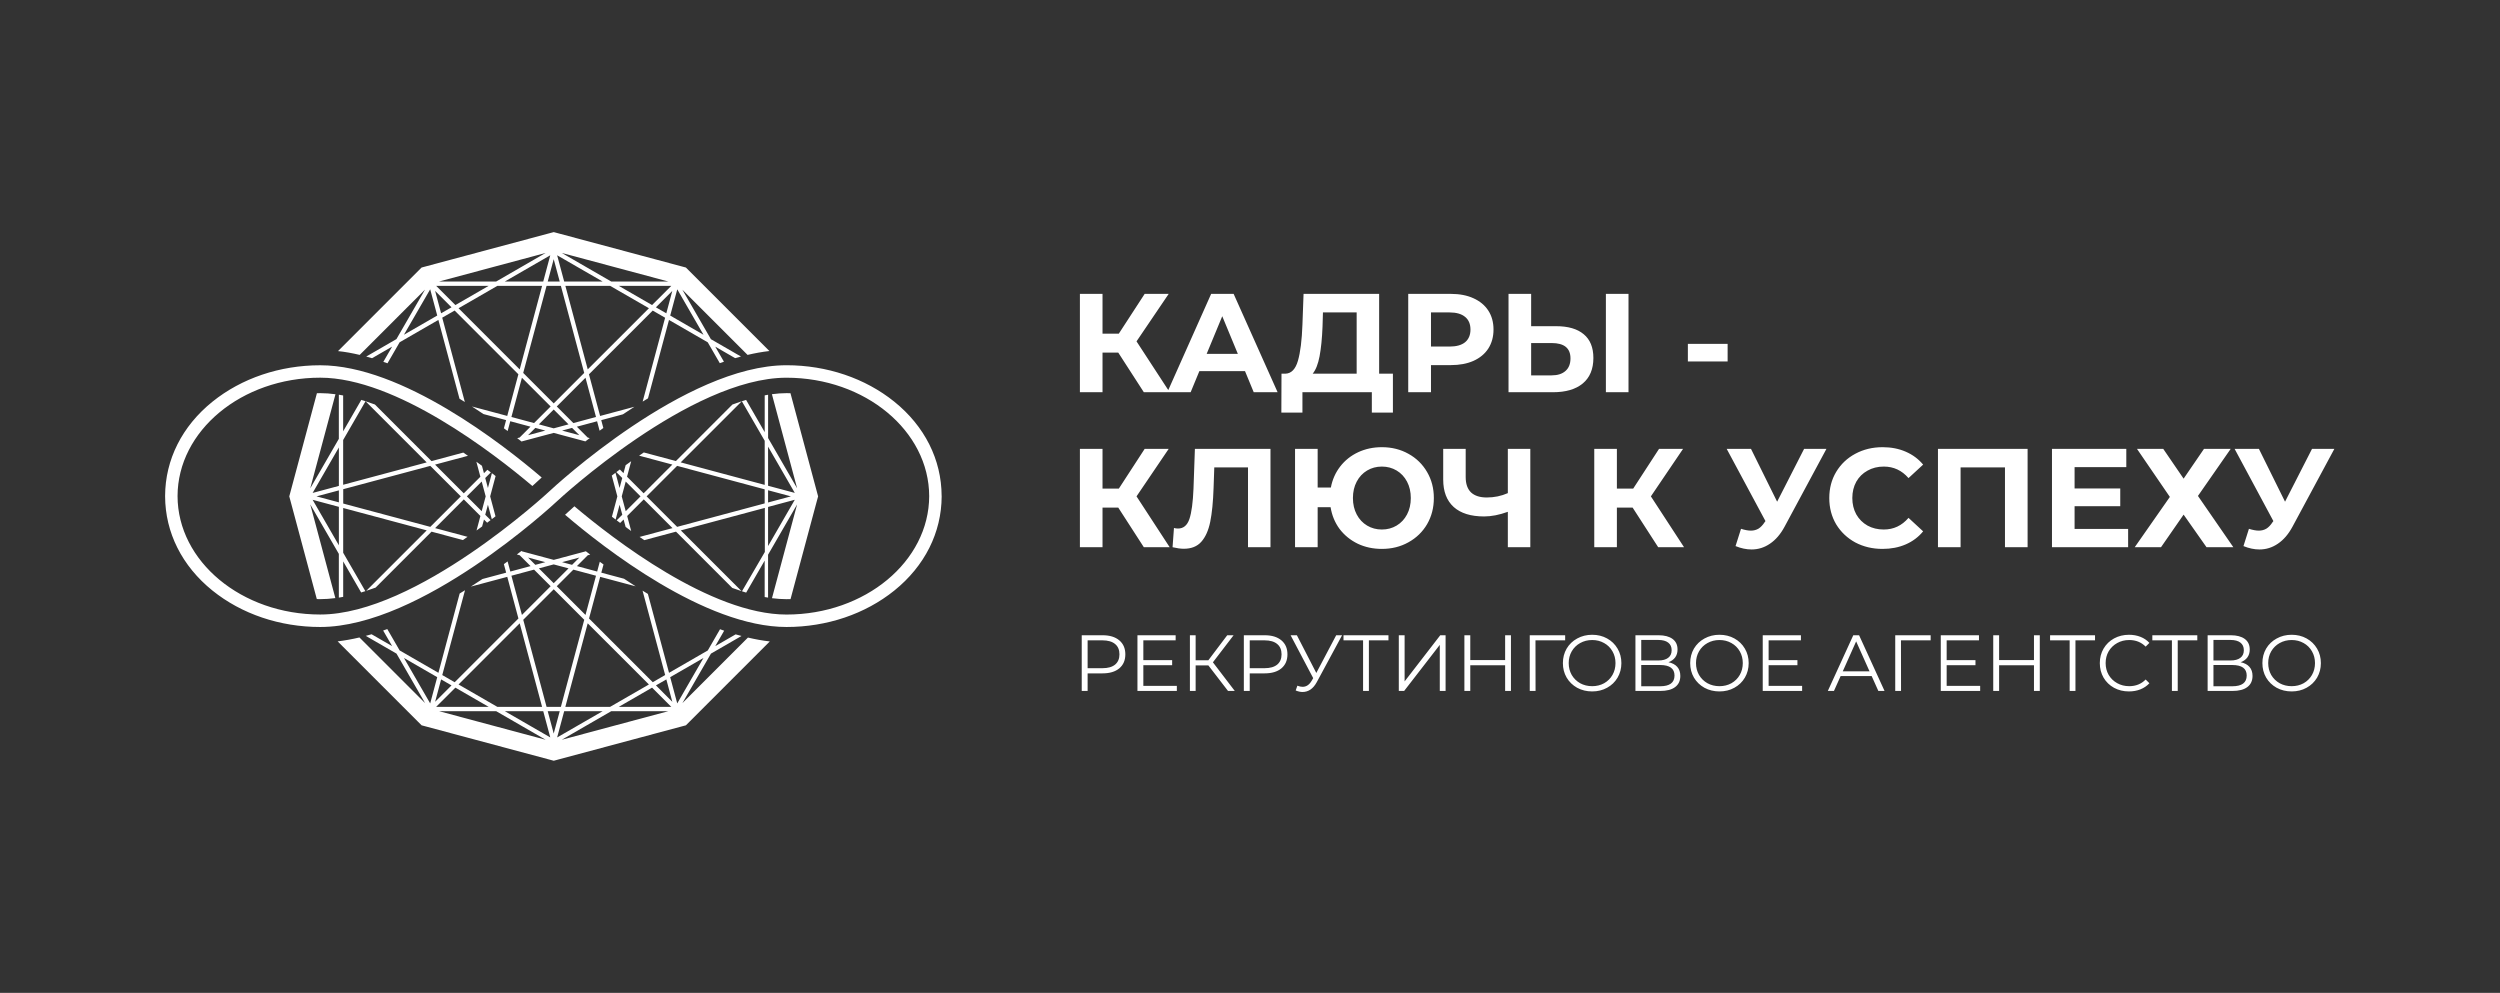
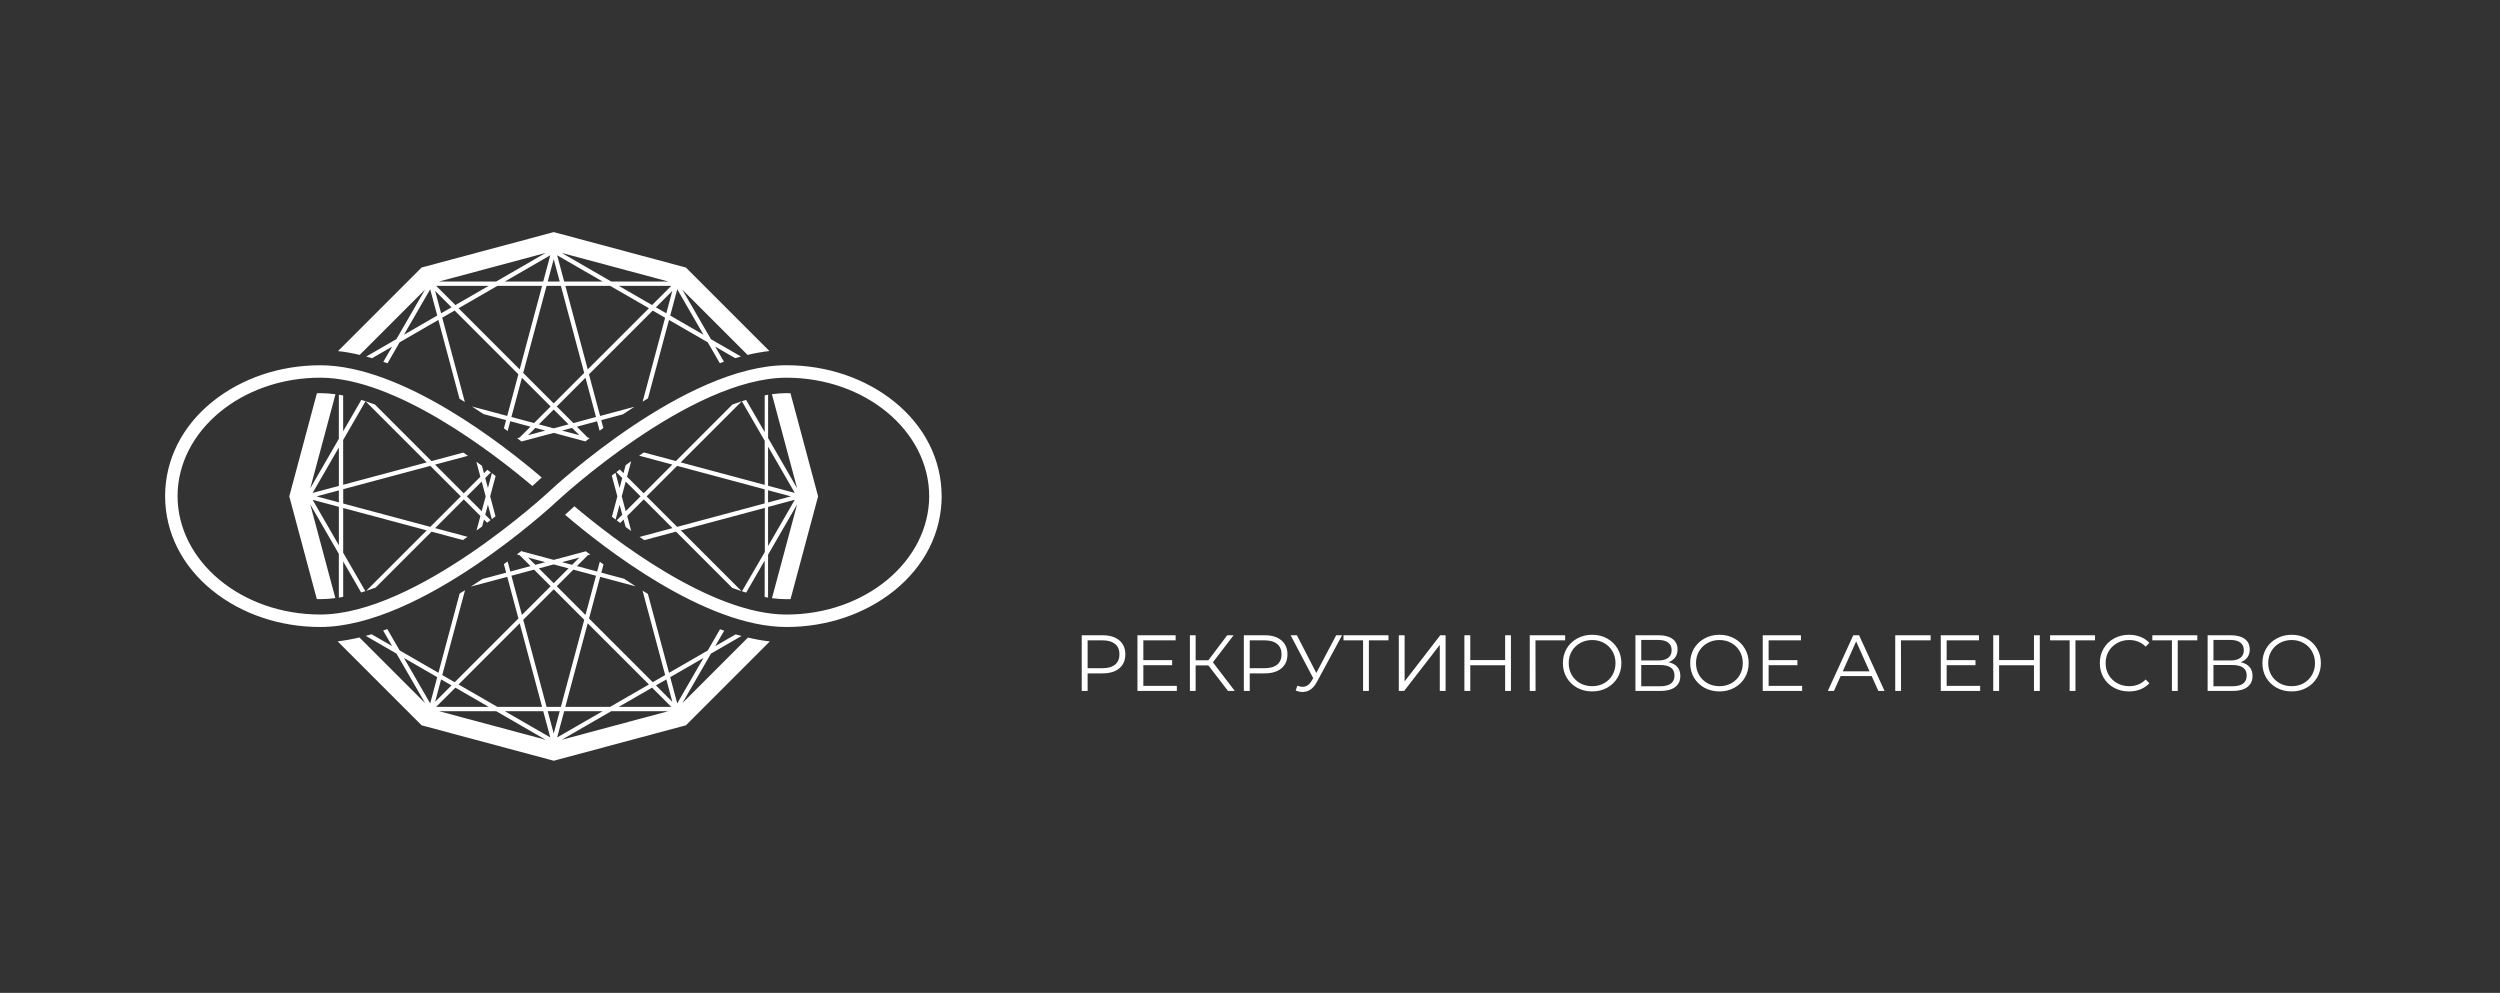
<svg xmlns="http://www.w3.org/2000/svg" width="1327" height="527" viewBox="0 0 1327 527" fill="none">
  <rect x="0" y="0" width="1327" height="527" fill="#333333" stroke="none" />
  <path fill-rule="evenodd" clip-rule="evenodd" d="M190.935 188.381L225.602 153.715L210.425 179.99L194.382 189.266C195.411 189.537 196.439 189.825 197.486 190.132L208.151 183.979L203.477 192.063C204.217 192.316 204.957 192.569 205.679 192.84L212.122 181.686L232.694 169.812L243.901 211.644C244.858 212.221 245.796 212.799 246.734 213.376L234.734 168.621L241.321 164.831L275.157 198.668L269.238 220.775L250.506 215.758C252.582 217.093 254.621 218.429 256.624 219.783L268.643 222.995L267.47 227.344C268.138 227.831 268.805 228.319 269.455 228.788L270.845 223.59L281.582 226.478L275.825 232.235L274.526 232.578C275.338 233.191 276.132 233.787 276.908 234.401L277.016 234.292L293.889 229.781L310.726 234.292C311.484 233.715 312.243 233.12 313.036 232.542L311.953 232.253L306.196 226.496L316.934 223.609L318.269 228.626C318.919 228.156 319.587 227.67 320.254 227.182L319.136 223.014L330.649 219.928C332.653 218.592 334.692 217.238 336.767 215.903L318.54 220.793L312.621 198.687L346.458 164.85L353.045 168.658L341.116 213.178C342.054 212.601 343.011 212.023 343.949 211.446L355.102 169.831L375.675 181.706L382.063 192.768C382.803 192.497 383.525 192.244 384.265 191.992L379.645 183.997L390.202 190.097C391.231 189.79 392.278 189.519 393.306 189.249L377.353 180.045L362.194 153.77L396.807 188.383C400.705 187.463 404.567 186.758 408.393 186.326L365.893 143.827L364.071 142.004L361.58 141.336L296.415 123.867L293.924 123.199L291.434 123.867L226.269 141.336L223.778 142.004L221.955 143.827L179.42 186.362C183.192 186.74 187.054 187.462 190.934 188.382L190.935 188.381ZM243.396 163.622L263.969 151.748H287.736L275.861 196.087L243.396 163.622ZM290.118 151.73H297.716L310.095 197.946L293.908 214.134L277.72 197.946L290.118 151.73ZM271.458 221.334L277.034 200.509L292.283 215.757L283.477 224.564L271.458 221.334L271.458 221.334ZM280.283 231.007L284.162 227.127L289.468 228.553L280.283 231.007ZM293.908 227.362L286.039 225.25L293.908 217.382L301.776 225.25L293.908 227.362ZM307.533 231.007L298.347 228.553L303.653 227.127L307.533 231.007ZM316.358 221.334L304.339 224.564L295.532 215.758L310.781 200.509L316.357 221.335L316.358 221.334ZM311.972 196.069L300.098 151.73H323.865L344.456 163.604L311.972 196.069ZM373.42 177.698L355.753 167.502L359.489 153.57L373.421 177.698H373.42ZM353.678 166.311L348.155 163.135L356.854 154.436L353.678 166.311V166.311ZM346.116 161.926L328.449 151.73H356.33L346.116 161.926ZM354.796 149.438H324.46L298.185 134.261L354.796 149.438ZM319.877 149.438H299.466L295.731 135.506L319.877 149.438ZM297.102 149.438H290.732L293.908 137.563L297.103 149.438H297.102ZM292.085 135.506L288.35 149.438H267.939L292.085 135.506ZM289.631 134.26L263.355 149.437H233.02L289.631 134.26ZM259.386 151.73L241.718 161.926L231.522 151.73H259.386ZM239.661 163.117L234.138 166.293L230.962 154.419L239.661 163.117V163.117ZM228.346 153.552L232.081 167.484L214.414 177.68L228.346 153.552H228.346ZM397.007 338.419L362.213 373.212L377.372 346.937L393.596 337.571C392.549 337.3 391.52 337.029 390.474 336.722L379.665 342.967L384.392 334.774C383.652 334.521 382.913 334.268 382.191 333.997L375.694 345.259L355.121 357.133L343.896 315.247C342.94 314.67 342.001 314.092 341.063 313.515L353.064 358.306L346.477 362.114L312.658 328.295L318.578 306.189L337.4 311.223C335.307 309.888 333.267 308.553 331.247 307.199L319.174 303.969L320.346 299.619C319.679 299.132 319.011 298.663 318.362 298.176L316.972 303.373L306.235 300.485L311.991 294.729L313.291 294.386C312.478 293.772 311.685 293.177 310.908 292.563L310.8 292.671L293.927 297.183L277.054 292.653L276.819 292.419C276.007 293.032 275.177 293.664 274.347 294.314L275.863 294.729L281.62 300.485L270.883 303.373L269.439 297.996C268.789 298.483 268.121 298.952 267.454 299.439L268.663 303.968L256.085 307.343C254.063 308.697 252.024 310.032 249.931 311.368L269.259 306.188L275.178 328.295L241.341 362.132L234.754 358.324L246.827 313.298C245.889 313.876 244.932 314.453 243.994 315.03L232.715 357.133L212.124 345.24L205.573 333.907C204.833 334.177 204.111 334.43 203.371 334.683L208.154 342.966L197.253 336.668C196.207 336.975 195.178 337.246 194.15 337.516L210.463 346.936L225.64 373.212L190.793 338.364C186.913 339.285 183.033 339.988 179.225 340.44L221.959 383.174L223.782 384.997L226.272 385.664L291.437 403.133L293.928 403.801L296.418 403.133L361.584 385.664L364.074 384.997L365.897 383.174L408.595 340.476C404.786 340.043 400.906 339.339 397.008 338.419H397.007ZM344.438 363.323L323.847 375.197H300.08L311.955 330.858L344.438 363.323ZM297.716 375.197H290.119L277.739 328.981L293.926 312.793L310.114 328.981L297.716 375.197ZM316.358 305.593L310.782 326.418L295.533 311.169L304.339 302.363L316.358 305.593L316.358 305.593ZM307.533 295.938L303.653 299.818L298.348 298.392L307.533 295.938ZM301.776 301.695L293.908 309.563L286.04 301.695L293.908 299.583L301.776 301.695ZM280.283 295.938L289.469 298.392L284.163 299.818L280.283 295.938ZM271.459 305.593L283.478 302.362L292.285 311.169L277.036 326.418L271.459 305.592L271.459 305.593ZM275.862 330.858L287.737 375.197H263.97L243.397 363.323L275.862 330.858ZM214.414 349.247L232.081 359.443L228.346 373.375L214.414 349.247H214.414ZM234.139 360.634L239.661 363.81L230.963 372.509L234.139 360.634V360.634ZM241.718 365.001L259.386 375.197H231.504L241.718 365.001ZM233.02 377.489H263.356L289.632 392.666L233.02 377.489ZM267.94 377.489H288.35L292.086 391.421L267.94 377.489ZM293.908 389.382L290.732 377.507H297.103L293.908 389.382H293.908ZM295.731 391.439L299.467 377.507L319.877 377.507L295.731 391.439ZM298.186 392.666L324.461 377.489H354.797L298.186 392.666ZM328.45 375.197L346.117 365L356.313 375.197H328.45ZM348.174 363.81L353.696 360.633L356.873 372.526L348.174 363.809V363.81ZM359.471 373.374L355.735 359.442L373.403 349.246L359.471 373.374H359.471ZM179.874 317.214C180.632 317.088 181.408 316.962 182.165 316.817V297.995L191.694 314.489C192.434 314.272 193.191 314.02 193.932 313.785L182.165 293.411V269.644L226.506 281.518L194.401 313.623C196.061 313.081 197.721 312.504 199.382 311.89L229.068 282.204L245.707 286.662C246.537 286.084 247.367 285.525 248.179 284.947L230.945 280.328L246.194 265.078L255.001 273.885L252.944 281.591C253.936 280.869 254.929 280.147 255.903 279.443L256.896 275.78L258.574 277.458C259.206 276.989 259.82 276.52 260.415 276.069L257.564 273.217L258.99 267.912L261.047 275.582C261.714 275.076 262.364 274.571 263.014 274.066L260.181 263.472L263.068 252.681C262.418 252.175 261.769 251.67 261.101 251.164L258.99 259.033L257.564 253.727L260.542 250.749C259.928 250.28 259.315 249.829 258.701 249.36L256.878 251.183L255.813 247.23C254.839 246.508 253.864 245.805 252.853 245.083L254.983 253.059L246.176 261.866L230.927 246.617L248.396 241.943C247.584 241.365 246.754 240.806 245.924 240.228L229.051 244.758L199.004 214.711C197.344 214.097 195.683 213.538 194.041 212.996L226.488 245.444L182.148 257.318V233.551L194.023 212.978C193.283 212.744 192.525 212.491 191.785 212.256L182.148 228.949V209.91C181.372 209.766 180.615 209.621 179.857 209.513V232.937L164.68 259.213L178.07 209.261C175.327 208.9 172.62 208.683 169.986 208.683C169.39 208.683 168.813 208.701 168.217 208.719L154.213 260.981L153.546 263.472L154.213 265.962L168.163 317.99C168.777 318.008 169.372 318.026 169.986 318.026C172.603 318.026 175.292 317.827 177.999 317.466L164.68 267.731L179.857 294.006V317.215H179.875L179.874 317.214ZM255.686 255.604L257.798 263.472L255.686 271.341L247.818 263.472L255.686 255.604ZM182.184 259.665L228.4 247.285L244.588 263.472L228.4 279.66L182.184 267.28V259.665ZM179.874 266.648L168 263.472L179.874 260.296V266.648V266.648ZM179.874 237.503V257.914L165.942 261.649L179.874 237.503ZM165.942 265.295L179.874 269.031V289.441L165.942 265.295ZM434.255 263.472L433.587 260.981L419.583 208.719C418.898 208.701 418.212 208.684 417.508 208.684C414.981 208.684 412.382 208.882 409.73 209.243L423.121 259.195L407.709 232.504V209.531C407.114 209.621 406.5 209.748 405.904 209.856V229.382L396.033 212.274C395.293 212.509 394.535 212.726 393.777 212.979L405.904 233.966V257.372L361.312 245.426L393.759 212.979C392.099 213.52 390.439 214.116 388.76 214.729L358.768 244.722L341.732 240.156C340.901 240.734 340.053 241.293 339.241 241.87L356.891 246.598L341.642 261.847L332.835 253.041L335.036 244.811C334.044 245.516 333.07 246.219 332.095 246.923L330.958 251.146L329.009 249.197C328.396 249.666 327.764 250.117 327.15 250.587L330.29 253.726L328.865 259.032L326.699 250.947C326.031 251.453 325.381 251.958 324.732 252.445L327.692 263.471L324.804 274.263C325.454 274.768 326.104 275.256 326.771 275.779L328.883 267.911L330.308 273.216L327.33 276.194C327.944 276.663 328.557 277.114 329.189 277.584L331.012 275.761L332.077 279.713C333.052 280.417 334.026 281.139 335.036 281.86L332.907 273.884L341.714 265.077L356.963 280.326L339.494 285.001C340.306 285.578 341.136 286.137 341.966 286.715L358.821 282.203L388.688 312.07C390.348 312.684 391.991 313.243 393.633 313.785L361.384 281.536L405.977 269.59V292.996L393.832 313.856C394.589 314.091 395.329 314.344 396.069 314.56L405.886 297.561V316.906C406.482 317.014 407.095 317.123 407.691 317.213V294.438L423.103 267.748L409.766 317.52C412.384 317.844 414.964 318.043 417.491 318.043C418.213 318.043 418.916 318.025 419.62 318.007L433.57 265.979L434.255 263.471V263.472ZM332.131 271.34L330.019 263.472L332.131 255.604L339.999 263.472L332.131 271.34ZM405.886 267.208L359.417 279.659L343.229 263.472L359.417 247.284L405.886 259.736V267.207V267.208ZM407.691 260.224L419.818 263.472L407.691 266.721V260.224ZM407.691 289.856V269.085L421.875 265.277L407.691 289.855V289.856ZM407.691 257.842V237.07L421.875 261.631L407.691 257.841V257.842ZM499.835 263.472C499.763 282.71 490.848 300.449 474.715 313.46C459.231 325.93 438.911 332.806 417.49 332.806C374.16 332.806 320.473 290.794 299.936 273.235L304.899 268.741C325.4 286.066 377.265 326.201 417.472 326.201C459.195 326.201 493.14 298.012 493.213 263.345C493.141 228.678 459.195 200.49 417.472 200.49C366.473 200.49 296.67 265.114 295.984 265.764C293.061 268.507 223.582 332.806 169.985 332.806C148.564 332.806 128.243 325.931 112.76 313.461C96.626 300.449 87.712 282.71 87.639 263.472C87.639 263.436 87.639 263.4 87.639 263.346C87.639 263.31 87.639 263.274 87.639 263.22C87.711 243.982 96.626 226.242 112.76 213.231C128.243 200.761 148.563 193.886 169.985 193.886C213.314 193.886 267.002 235.898 287.538 253.457C286.69 254.233 286.112 254.756 285.896 254.955C284.903 255.875 283.784 256.903 282.593 257.968C262.11 240.662 210.209 200.473 169.984 200.473C128.261 200.473 94.316 228.661 94.243 263.328C94.316 297.995 128.261 326.184 169.984 326.184C221.001 326.184 290.786 261.56 291.472 260.91C294.396 258.167 363.874 193.868 417.472 193.868C438.893 193.868 459.213 200.743 474.697 213.213C490.83 226.224 499.745 243.964 499.817 263.202V263.202C499.817 263.238 499.817 263.274 499.817 263.328C499.835 263.4 499.835 263.436 499.835 263.472V263.472Z" fill="white" />
-   <path d="M593.572 187.163H585.22V208.193H573.213V155.991H585.22V177.096H593.87L607.592 155.991H620.344L603.266 181.197L620.866 208.193H607.144L593.572 187.163ZM660.854 197.007H636.617L631.994 208.193H619.614L642.881 155.991H654.813L678.155 208.193H665.477L660.854 197.007ZM657.05 187.834L648.773 167.849L640.495 187.834H657.05ZM739.356 198.349V219.006H728.17V208.193H691.331V219.006H680.145L680.219 198.349H682.308C685.44 198.25 687.652 195.963 688.945 191.488C690.237 187.014 691.033 180.626 691.331 172.323L691.928 155.991H732.048V198.349H739.356ZM701.995 173.442C701.746 179.656 701.224 184.876 700.429 189.102C699.633 193.278 698.415 196.361 696.775 198.349H720.116V165.835H702.219L701.995 173.442ZM770.085 155.991C774.708 155.991 778.71 156.762 782.091 158.303C785.522 159.844 788.156 162.032 789.996 164.866C791.835 167.699 792.755 171.055 792.755 174.933C792.755 178.761 791.835 182.117 789.996 185C788.156 187.834 785.522 190.022 782.091 191.563C778.71 193.054 774.708 193.8 770.085 193.8H759.57V208.193H747.489V155.991H770.085ZM769.414 183.956C773.043 183.956 775.802 183.186 777.691 181.645C779.581 180.054 780.525 177.817 780.525 174.933C780.525 172 779.581 169.763 777.691 168.221C775.802 166.631 773.043 165.835 769.414 165.835H759.57V183.956H769.414ZM826.005 173.143C832.369 173.143 837.241 174.56 840.622 177.394C844.052 180.228 845.767 184.429 845.767 189.997C845.767 195.913 843.878 200.437 840.1 203.569C836.371 206.652 831.101 208.193 824.29 208.193H800.725V155.991H812.731V173.143H826.005ZM823.619 199.244C826.751 199.244 829.187 198.473 830.927 196.932C832.717 195.391 833.612 193.154 833.612 190.221C833.612 184.802 830.281 182.092 823.619 182.092H812.731V199.244H823.619ZM852.404 155.991H864.411V208.193H852.404V155.991ZM895.92 182.54H917.024V191.861H895.92V182.54Z" fill="white" />
-   <path d="M593.572 269.433H585.22V290.463H573.213V238.261H585.22V259.366H593.87L607.592 238.261H620.344L603.266 263.467L620.866 290.463H607.144L593.572 269.433ZM674.37 238.261V290.463H662.438V248.105H644.541L644.168 258.993C643.919 266.4 643.323 272.416 642.378 277.04C641.433 281.613 639.843 285.143 637.605 287.629C635.418 290.065 632.335 291.283 628.358 291.283C626.718 291.283 624.729 291.01 622.392 290.463L623.138 280.246C623.784 280.445 624.505 280.545 625.301 280.545C628.184 280.545 630.198 278.854 631.341 275.474C632.485 272.043 633.205 266.699 633.504 259.44L634.249 238.261H674.37ZM733.494 237.366C738.714 237.366 743.412 238.535 747.589 240.871C751.814 243.208 755.121 246.44 757.507 250.566C759.893 254.643 761.086 259.241 761.086 264.362C761.086 269.483 759.893 274.106 757.507 278.233C755.121 282.309 751.814 285.516 747.589 287.853C743.412 290.189 738.714 291.358 733.494 291.358C728.821 291.358 724.545 290.438 720.668 288.598C716.79 286.709 713.583 284.099 711.048 280.768C708.562 277.388 706.971 273.535 706.275 269.209H699.414V290.463H687.408V238.261H699.414V258.769H706.424C707.219 254.593 708.86 250.889 711.346 247.658C713.881 244.376 717.063 241.841 720.891 240.051C724.719 238.261 728.92 237.366 733.494 237.366ZM733.494 281.067C736.378 281.067 738.988 280.371 741.324 278.978C743.661 277.586 745.501 275.623 746.843 273.087C748.185 270.552 748.856 267.643 748.856 264.362C748.856 261.081 748.185 258.172 746.843 255.637C745.501 253.101 743.661 251.138 741.324 249.746C738.988 248.354 736.378 247.658 733.494 247.658C730.611 247.658 728.001 248.354 725.664 249.746C723.327 251.138 721.488 253.101 720.146 255.637C718.803 258.172 718.132 261.081 718.132 264.362C718.132 267.643 718.803 270.552 720.146 273.087C721.488 275.623 723.327 277.586 725.664 278.978C728.001 280.371 730.611 281.067 733.494 281.067ZM812.289 238.261V290.463H800.358V271.67C795.834 273.311 791.633 274.131 787.755 274.131C780.745 274.131 775.375 272.466 771.647 269.135C767.918 265.754 766.054 260.907 766.054 254.593V238.261H777.986V253.251C777.986 256.83 778.93 259.54 780.819 261.379C782.758 263.169 785.542 264.064 789.172 264.064C793.149 264.064 796.878 263.293 800.358 261.752V238.261H812.289ZM866.596 269.433H858.244V290.463H846.237V238.261H858.244V259.366H866.894L880.616 238.261H893.368L876.291 263.467L893.89 290.463H880.168L866.596 269.433ZM969.474 238.261L947.251 279.575C945.114 283.552 942.528 286.56 939.496 288.598C936.513 290.637 933.256 291.656 929.727 291.656C926.992 291.656 924.158 291.059 921.225 289.866L924.134 280.694C926.222 281.34 927.962 281.663 929.354 281.663C930.845 281.663 932.188 281.315 933.381 280.619C934.574 279.873 935.668 278.73 936.662 277.189L937.109 276.592L916.527 238.261H929.428L943.299 266.301L957.617 238.261H969.474ZM999.244 291.358C993.924 291.358 989.102 290.214 984.777 287.927C980.501 285.591 977.12 282.384 974.635 278.307C972.198 274.181 970.98 269.532 970.98 264.362C970.98 259.192 972.198 254.568 974.635 250.491C977.12 246.365 980.501 243.158 984.777 240.871C989.102 238.535 993.949 237.366 999.318 237.366C1003.84 237.366 1007.92 238.162 1011.55 239.753C1015.23 241.344 1018.31 243.631 1020.8 246.614L1013.04 253.773C1009.51 249.696 1005.14 247.658 999.915 247.658C996.683 247.658 993.8 248.378 991.264 249.82C988.729 251.212 986.74 253.176 985.299 255.712C983.906 258.247 983.21 261.131 983.21 264.362C983.21 267.594 983.906 270.477 985.299 273.013C986.74 275.548 988.729 277.537 991.264 278.978C993.8 280.371 996.683 281.067 999.915 281.067C1005.14 281.067 1009.51 279.003 1013.04 274.877L1020.8 282.036C1018.31 285.069 1015.23 287.38 1011.55 288.971C1007.87 290.562 1003.77 291.358 999.244 291.358ZM1076.25 238.261V290.463H1064.24V248.105H1040.68V290.463H1028.67V238.261H1076.25ZM1129.61 280.768V290.463H1089.19V238.261H1128.64V247.956H1101.19V259.291H1125.43V268.687H1101.19V280.768H1129.61ZM1148.25 238.261L1159.06 254.071L1169.88 238.261H1184.05L1166.67 263.243L1185.46 290.463H1171.22L1159.06 273.162L1147.06 290.463H1133.11L1151.76 263.765L1134.31 238.261H1148.25ZM1239.08 238.261L1216.85 279.575C1214.71 283.552 1212.13 286.56 1209.1 288.598C1206.11 290.637 1202.86 291.656 1199.33 291.656C1196.59 291.656 1193.76 291.059 1190.83 289.866L1193.73 280.694C1195.82 281.34 1197.56 281.663 1198.95 281.663C1200.45 281.663 1201.79 281.315 1202.98 280.619C1204.18 279.873 1205.27 278.73 1206.26 277.189L1206.71 276.592L1186.13 238.261H1199.03L1212.9 266.301L1227.22 238.261H1239.08Z" fill="white" />
  <path d="M585.25 337.191C589.023 337.191 591.98 338.092 594.12 339.894C596.261 341.697 597.331 344.175 597.331 347.329C597.331 350.483 596.261 352.961 594.12 354.763C591.98 356.537 589.023 357.424 585.25 357.424H577.309V366.759H574.183V337.191H585.25ZM585.165 354.678C588.094 354.678 590.333 354.045 591.882 352.778C593.43 351.482 594.205 349.666 594.205 347.329C594.205 344.935 593.43 343.105 591.882 341.837C590.333 340.542 588.094 339.894 585.165 339.894H577.309V354.678H585.165ZM624.668 364.056V366.759H603.759V337.191H624.035V339.894H606.885V350.412H622.176V353.073H606.885V364.056H624.668ZM641.403 353.2H634.644V366.759H631.603V337.191H634.644V350.454H641.403L651.414 337.191H654.793L643.811 351.553L655.427 366.759H651.836L641.403 353.2ZM671.298 337.191C675.071 337.191 678.028 338.092 680.168 339.894C682.308 341.697 683.378 344.175 683.378 347.329C683.378 350.483 682.308 352.961 680.168 354.763C678.028 356.537 675.071 357.424 671.298 357.424H663.356V366.759H660.231V337.191H671.298ZM671.213 354.678C674.142 354.678 676.38 354.045 677.929 352.778C679.478 351.482 680.252 349.666 680.252 347.329C680.252 344.935 679.478 343.105 677.929 341.837C676.38 340.542 674.142 339.894 671.213 339.894H663.356V354.678H671.213ZM712.379 337.191L698.947 362.07C697.989 363.845 696.863 365.168 695.567 366.041C694.3 366.886 692.906 367.308 691.386 367.308C690.259 367.308 689.048 367.041 687.753 366.506L688.64 363.971C689.654 364.366 690.583 364.563 691.428 364.563C693.371 364.563 694.962 363.507 696.201 361.395L697.046 359.958L685.05 337.191H688.387L698.693 357.213L709.253 337.191H712.379ZM736.997 339.894H726.606V366.759H723.522V339.894H713.131V337.191H736.997V339.894ZM742.483 337.191H745.567V361.69L764.49 337.191H767.32V366.759H764.237V342.302L745.313 366.759H742.483V337.191ZM802.009 337.191V366.759H798.925V353.116H780.424V366.759H777.298V337.191H780.424V350.37H798.925V337.191H802.009ZM830.787 339.894H815.031L815.073 366.759H811.99V337.191H830.787V339.894ZM845.129 367.013C842.2 367.013 839.539 366.365 837.145 365.07C834.78 363.746 832.921 361.944 831.57 359.663C830.246 357.382 829.584 354.819 829.584 351.975C829.584 349.131 830.246 346.568 831.57 344.287C832.921 342.006 834.78 340.218 837.145 338.923C839.539 337.599 842.2 336.938 845.129 336.938C848.057 336.938 850.69 337.585 853.028 338.881C855.393 340.176 857.252 341.978 858.603 344.287C859.955 346.568 860.631 349.131 860.631 351.975C860.631 354.819 859.955 357.396 858.603 359.705C857.252 361.986 855.393 363.774 853.028 365.07C850.69 366.365 848.057 367.013 845.129 367.013ZM845.129 364.225C847.466 364.225 849.578 363.704 851.465 362.662C853.351 361.592 854.83 360.127 855.9 358.269C856.97 356.382 857.505 354.284 857.505 351.975C857.505 349.666 856.97 347.582 855.9 345.724C854.83 343.837 853.351 342.373 851.465 341.331C849.578 340.261 847.466 339.725 845.129 339.725C842.791 339.725 840.665 340.261 838.75 341.331C836.864 342.373 835.371 343.837 834.273 345.724C833.203 347.582 832.668 349.666 832.668 351.975C832.668 354.284 833.203 356.382 834.273 358.269C835.371 360.127 836.864 361.592 838.75 362.662C840.665 363.704 842.791 364.225 845.129 364.225ZM885.619 351.51C887.675 351.933 889.238 352.764 890.308 354.003C891.378 355.214 891.913 356.805 891.913 358.776C891.913 361.338 890.998 363.31 889.168 364.689C887.365 366.069 884.704 366.759 881.184 366.759H868.09V337.191H880.382C883.536 337.191 886 337.839 887.774 339.134C889.548 340.429 890.435 342.302 890.435 344.752C890.435 346.414 890.012 347.822 889.168 348.976C888.323 350.102 887.14 350.947 885.619 351.51ZM871.173 350.581H880.213C882.494 350.581 884.24 350.117 885.45 349.187C886.69 348.258 887.309 346.906 887.309 345.132C887.309 343.358 886.69 342.006 885.45 341.077C884.24 340.148 882.494 339.683 880.213 339.683H871.173V350.581ZM881.184 364.267C886.281 364.267 888.83 362.366 888.83 358.565C888.83 354.847 886.281 352.989 881.184 352.989H871.173V364.267H881.184ZM912.696 367.013C909.768 367.013 907.107 366.365 904.713 365.07C902.347 363.746 900.489 361.944 899.137 359.663C897.814 357.382 897.152 354.819 897.152 351.975C897.152 349.131 897.814 346.568 899.137 344.287C900.489 342.006 902.347 340.218 904.713 338.923C907.107 337.599 909.768 336.938 912.696 336.938C915.625 336.938 918.258 337.585 920.595 338.881C922.961 340.176 924.819 341.978 926.171 344.287C927.523 346.568 928.198 349.131 928.198 351.975C928.198 354.819 927.523 357.396 926.171 359.705C924.819 361.986 922.961 363.774 920.595 365.07C918.258 366.365 915.625 367.013 912.696 367.013ZM912.696 364.225C915.034 364.225 917.146 363.704 919.032 362.662C920.919 361.592 922.397 360.127 923.468 358.269C924.538 356.382 925.073 354.284 925.073 351.975C925.073 349.666 924.538 347.582 923.468 345.724C922.397 343.837 920.919 342.373 919.032 341.331C917.146 340.261 915.034 339.725 912.696 339.725C910.359 339.725 908.233 340.261 906.318 341.331C904.431 342.373 902.939 343.837 901.841 345.724C900.771 347.582 900.235 349.666 900.235 351.975C900.235 354.284 900.771 356.382 901.841 358.269C902.939 360.127 904.431 361.592 906.318 362.662C908.233 363.704 910.359 364.225 912.696 364.225ZM956.566 364.056V366.759H935.657V337.191H955.933V339.894H938.783V350.412H954.074V353.073H938.783V364.056H956.566ZM993.48 358.86H977.006L973.458 366.759H970.206L983.722 337.191H986.806L1000.32 366.759H997.028L993.48 358.86ZM992.339 356.326L985.243 340.444L978.147 356.326H992.339ZM1024.79 339.894H1009.03L1009.07 366.759H1005.99V337.191H1024.79V339.894ZM1051.07 364.056V366.759H1030.16V337.191H1050.44V339.894H1033.29V350.412H1048.58V353.073H1033.29V364.056H1051.07ZM1082.72 337.191V366.759H1079.63V353.116H1061.13V366.759H1058.01V337.191H1061.13V350.37H1079.63V337.191H1082.72ZM1112.04 339.894H1101.65V366.759H1098.57V339.894H1088.18V337.191H1112.04V339.894ZM1130.04 367.013C1127.11 367.013 1124.47 366.365 1122.1 365.07C1119.76 363.774 1117.92 361.986 1116.57 359.705C1115.24 357.396 1114.58 354.819 1114.58 351.975C1114.58 349.131 1115.24 346.568 1116.57 344.287C1117.92 341.978 1119.78 340.176 1122.14 338.881C1124.51 337.585 1127.16 336.938 1130.08 336.938C1132.28 336.938 1134.31 337.304 1136.17 338.036C1138.03 338.768 1139.6 339.838 1140.9 341.246L1138.91 343.231C1136.6 340.894 1133.69 339.725 1130.17 339.725C1127.83 339.725 1125.71 340.261 1123.79 341.331C1121.88 342.401 1120.37 343.865 1119.27 345.724C1118.2 347.582 1117.67 349.666 1117.67 351.975C1117.67 354.284 1118.2 356.368 1119.27 358.227C1120.37 360.085 1121.88 361.55 1123.79 362.62C1125.71 363.69 1127.83 364.225 1130.17 364.225C1133.72 364.225 1136.63 363.042 1138.91 360.677L1140.9 362.662C1139.6 364.07 1138.01 365.154 1136.12 365.914C1134.27 366.646 1132.24 367.013 1130.04 367.013ZM1166.33 339.894H1155.94V366.759H1152.85V339.894H1142.46V337.191H1166.33V339.894ZM1189.34 351.51C1191.4 351.933 1192.96 352.764 1194.03 354.003C1195.1 355.214 1195.64 356.805 1195.64 358.776C1195.64 361.338 1194.72 363.31 1192.89 364.689C1191.09 366.069 1188.43 366.759 1184.91 366.759H1171.81V337.191H1184.11C1187.26 337.191 1189.72 337.839 1191.5 339.134C1193.27 340.429 1194.16 342.302 1194.16 344.752C1194.16 346.414 1193.74 347.822 1192.89 348.976C1192.05 350.102 1190.86 350.947 1189.34 351.51ZM1174.9 350.581H1183.94C1186.22 350.581 1187.96 350.117 1189.17 349.187C1190.41 348.258 1191.03 346.906 1191.03 345.132C1191.03 343.358 1190.41 342.006 1189.17 341.077C1187.96 340.148 1186.22 339.683 1183.94 339.683H1174.9V350.581ZM1184.91 364.267C1190.01 364.267 1192.55 362.366 1192.55 358.565C1192.55 354.847 1190.01 352.989 1184.91 352.989H1174.9V364.267H1184.91ZM1216.42 367.013C1213.49 367.013 1210.83 366.365 1208.44 365.07C1206.07 363.746 1204.21 361.944 1202.86 359.663C1201.54 357.382 1200.88 354.819 1200.88 351.975C1200.88 349.131 1201.54 346.568 1202.86 344.287C1204.21 342.006 1206.07 340.218 1208.44 338.923C1210.83 337.599 1213.49 336.938 1216.42 336.938C1219.35 336.938 1221.98 337.585 1224.32 338.881C1226.68 340.176 1228.54 341.978 1229.9 344.287C1231.25 346.568 1231.92 349.131 1231.92 351.975C1231.92 354.819 1231.25 357.396 1229.9 359.705C1228.54 361.986 1226.68 363.774 1224.32 365.07C1221.98 366.365 1219.35 367.013 1216.42 367.013ZM1216.42 364.225C1218.76 364.225 1220.87 363.704 1222.76 362.662C1224.64 361.592 1226.12 360.127 1227.19 358.269C1228.26 356.382 1228.8 354.284 1228.8 351.975C1228.8 349.666 1228.26 347.582 1227.19 345.724C1226.12 343.837 1224.64 342.373 1222.76 341.331C1220.87 340.261 1218.76 339.725 1216.42 339.725C1214.08 339.725 1211.96 340.261 1210.04 341.331C1208.16 342.373 1206.66 343.837 1205.56 345.724C1204.49 347.582 1203.96 349.666 1203.96 351.975C1203.96 354.284 1204.49 356.382 1205.56 358.269C1206.66 360.127 1208.16 361.592 1210.04 362.662C1211.96 363.704 1214.08 364.225 1216.42 364.225Z" fill="white" />
</svg>